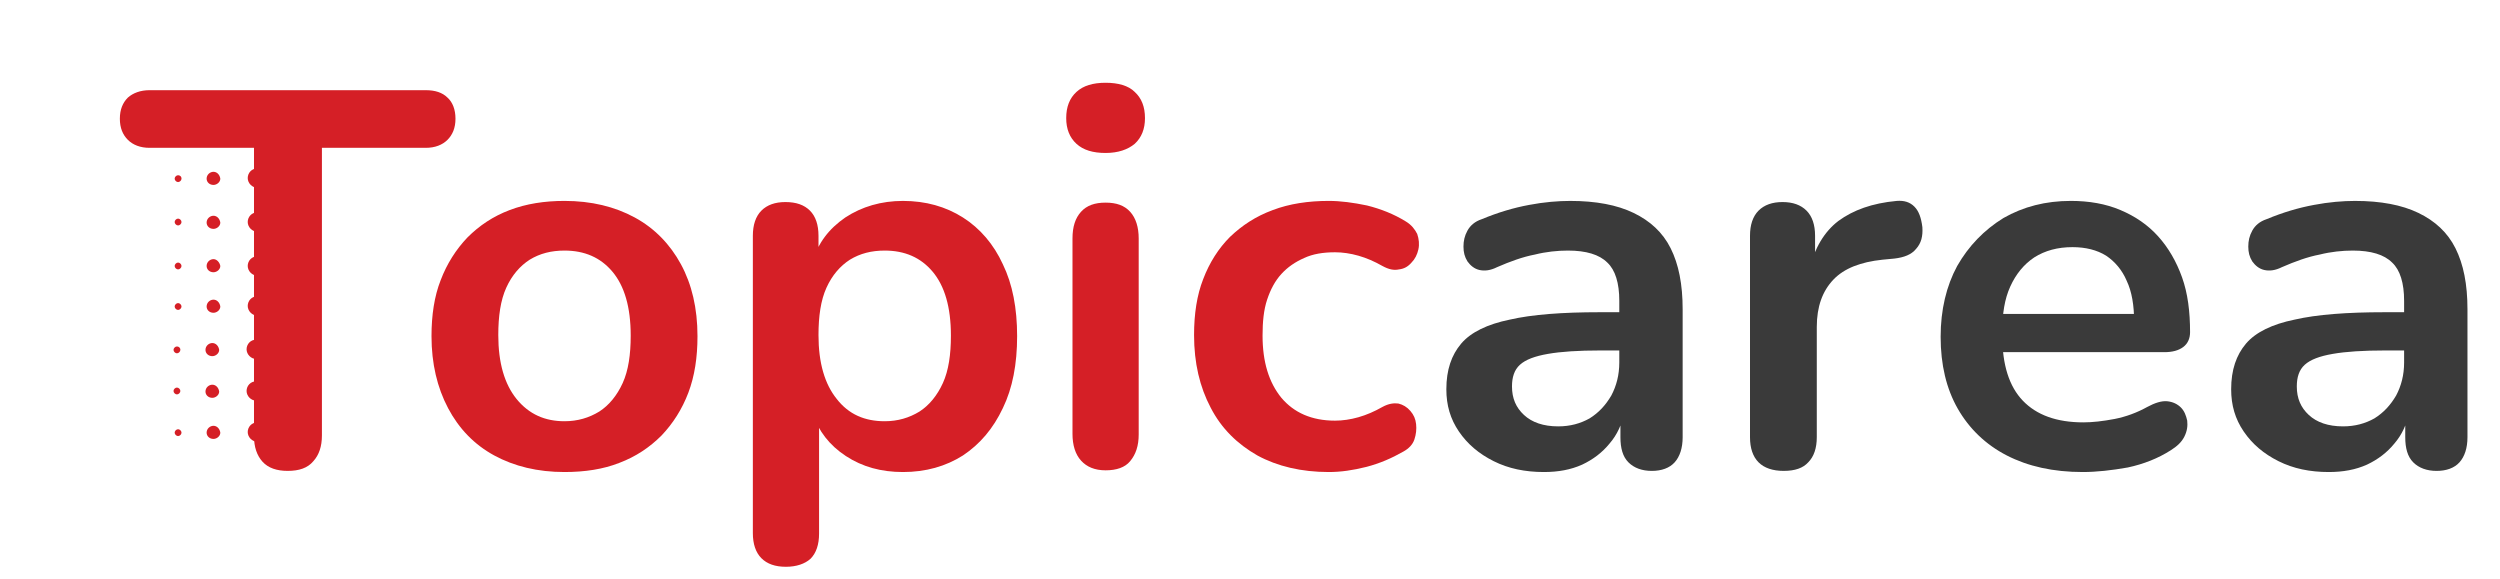
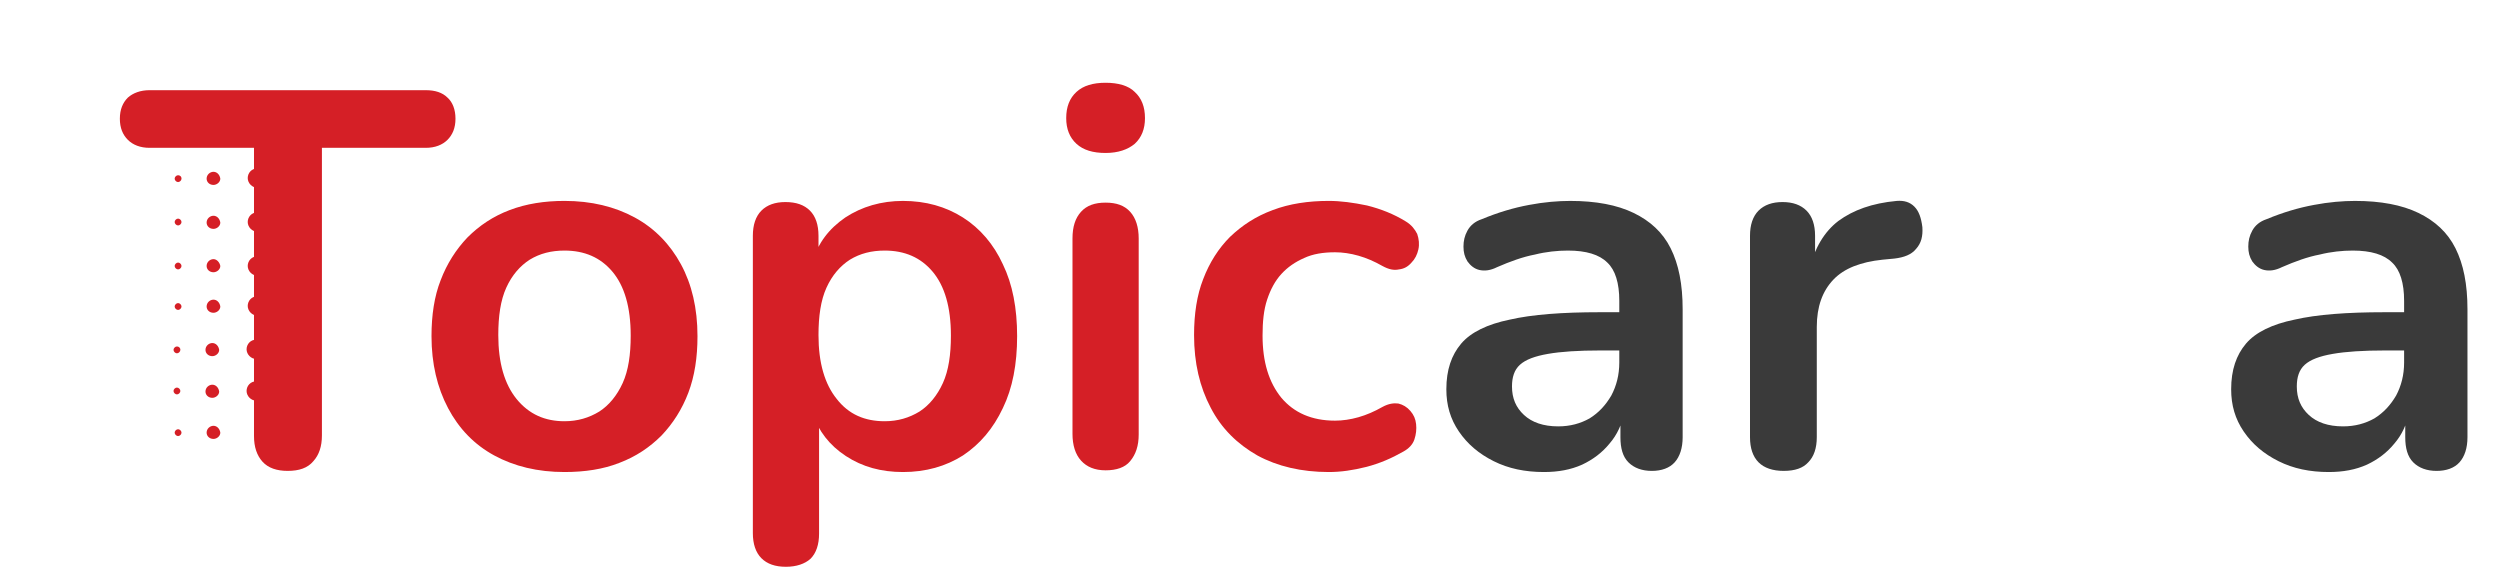
<svg xmlns="http://www.w3.org/2000/svg" version="1.1" id="Layer_1" x="0px" y="0px" viewBox="0 0 438 101.5" style="enable-background:new 0 0 438 101.5;" xml:space="preserve">
  <style type="text/css">
	.st0{fill:#D51F26;}
	.st1{fill:#3A3A3A;}
</style>
  <path class="st0" d="M50.4,82.5c-1.9,0-3.4-0.5-4.4-1.6c-1-1.1-1.5-2.6-1.5-4.5V25.9H26.2c-1.6,0-2.9-0.5-3.8-1.4  c-0.9-0.9-1.4-2.1-1.4-3.7c0-1.6,0.5-2.8,1.4-3.7c0.9-0.8,2.2-1.3,3.8-1.3h48.4c1.6,0,2.9,0.4,3.8,1.3c0.9,0.8,1.4,2.1,1.4,3.7  c0,1.6-0.5,2.8-1.4,3.7c-0.9,0.9-2.2,1.4-3.8,1.4H56.4v50.4c0,1.9-0.5,3.4-1.5,4.5C53.9,82,52.4,82.5,50.4,82.5z" />
  <path class="st0" d="M98.9,82.7c-4.7,0-8.8-1-12.3-2.9c-3.5-1.9-6.2-4.7-8.1-8.3c-1.9-3.6-2.9-7.8-2.9-12.6c0-3.7,0.5-7,1.6-9.8  c1.1-2.9,2.7-5.4,4.7-7.5c2.1-2.1,4.5-3.7,7.4-4.8c2.9-1.1,6.1-1.6,9.6-1.6c4.7,0,8.8,1,12.3,2.9c3.5,1.9,6.2,4.7,8.1,8.2  c1.9,3.5,2.9,7.7,2.9,12.6c0,3.7-0.5,7-1.6,9.9c-1.1,2.9-2.7,5.4-4.7,7.5c-2.1,2.1-4.5,3.7-7.4,4.8C105.7,82.2,102.5,82.7,98.9,82.7  z M98.9,73.8c2.3,0,4.3-0.6,6.1-1.7c1.7-1.1,3.1-2.8,4.1-5c1-2.2,1.4-5,1.4-8.3c0-5-1.1-8.7-3.2-11.2c-2.1-2.5-4.9-3.7-8.4-3.7  c-2.3,0-4.3,0.5-6.1,1.6c-1.7,1.1-3.1,2.7-4.1,4.9c-1,2.2-1.4,5-1.4,8.3c0,4.9,1.1,8.6,3.2,11.2C92.7,72.6,95.5,73.8,98.9,73.8z" />
  <path class="st0" d="M137.7,99.3c-1.9,0-3.3-0.5-4.3-1.5c-1-1-1.5-2.5-1.5-4.4V41.3c0-1.9,0.5-3.4,1.5-4.4c1-1,2.4-1.5,4.2-1.5  c1.9,0,3.3,0.5,4.3,1.5c1,1,1.5,2.5,1.5,4.4v7.3l-1-2.8c0.9-3.2,2.8-5.7,5.7-7.7c2.9-1.9,6.3-2.9,10.1-2.9c4,0,7.5,1,10.5,2.9  c3,1.9,5.4,4.7,7,8.2c1.7,3.5,2.5,7.7,2.5,12.6c0,4.9-0.8,9.1-2.5,12.6c-1.7,3.6-4,6.3-7,8.3c-3,1.9-6.5,2.9-10.5,2.9  c-3.8,0-7.1-0.9-10-2.8c-2.9-1.9-4.8-4.4-5.8-7.4h1.1v21c0,1.9-0.5,3.4-1.5,4.4C141,98.8,139.5,99.3,137.7,99.3z M155,73.8  c2.3,0,4.3-0.6,6.1-1.7c1.7-1.1,3.1-2.8,4.1-5c1-2.2,1.4-5,1.4-8.3c0-5-1.1-8.7-3.2-11.2c-2.1-2.5-4.9-3.7-8.4-3.7  c-2.3,0-4.3,0.5-6.1,1.6c-1.7,1.1-3.1,2.7-4.1,4.9c-1,2.2-1.4,5-1.4,8.3c0,4.9,1.1,8.6,3.2,11.2C148.7,72.6,151.5,73.8,155,73.8z" />
  <path class="st0" d="M193.7,26.8c-2.2,0-3.9-0.5-5.1-1.6c-1.2-1.1-1.8-2.6-1.8-4.5c0-2,0.6-3.5,1.8-4.6c1.2-1.1,2.9-1.6,5.1-1.6  c2.2,0,4,0.5,5.1,1.6c1.2,1.1,1.8,2.6,1.8,4.6c0,1.9-0.6,3.4-1.8,4.5C197.6,26.2,195.9,26.8,193.7,26.8z M193.7,82.4  c-1.9,0-3.3-0.6-4.3-1.7c-1-1.1-1.5-2.7-1.5-4.7V41.8c0-2.1,0.5-3.6,1.5-4.7c1-1.1,2.4-1.6,4.3-1.6s3.3,0.5,4.3,1.6  c1,1.1,1.5,2.7,1.5,4.7v34.3c0,2-0.5,3.5-1.5,4.7C197.1,81.9,195.6,82.4,193.7,82.4z" />
  <path class="st0" d="M232.8,82.7c-4.8,0-9-1-12.5-2.9c-3.5-2-6.3-4.7-8.2-8.4c-1.9-3.6-2.9-7.8-2.9-12.7c0-3.7,0.5-7,1.6-9.8  c1.1-2.9,2.7-5.4,4.7-7.4c2.1-2,4.5-3.6,7.5-4.7c2.9-1.1,6.2-1.6,9.8-1.6c2.1,0,4.3,0.3,6.7,0.8c2.4,0.6,4.7,1.5,6.8,2.8  c1,0.6,1.6,1.4,2,2.2c0.3,0.9,0.4,1.8,0.2,2.7c-0.2,0.9-0.6,1.7-1.2,2.3c-0.6,0.7-1.3,1.1-2.2,1.2c-0.9,0.2-1.8,0-2.9-0.6  c-1.4-0.8-2.8-1.4-4.2-1.8c-1.4-0.4-2.8-0.6-4.1-0.6c-2.1,0-3.9,0.3-5.4,1c-1.6,0.7-2.9,1.6-4,2.8c-1.1,1.2-1.9,2.7-2.5,4.5  c-0.6,1.8-0.8,3.9-0.8,6.3c0,4.6,1.1,8.2,3.3,10.9c2.2,2.6,5.3,4,9.4,4c1.3,0,2.7-0.2,4.1-0.6c1.4-0.4,2.8-1,4.2-1.8  c1.1-0.6,2-0.7,2.8-0.6c0.8,0.2,1.5,0.6,2.1,1.3c0.6,0.7,0.9,1.4,1,2.3c0.1,0.9,0,1.8-0.3,2.7c-0.3,0.9-1,1.6-1.9,2.1  c-2.1,1.2-4.2,2.1-6.5,2.7C237,82.4,234.9,82.7,232.8,82.7z" />
  <path class="st1" d="M270.5,82.7c-3.3,0-6.2-0.6-8.8-1.9c-2.6-1.3-4.6-3-6.1-5.2c-1.5-2.2-2.2-4.6-2.2-7.4c0-3.4,0.9-6,2.6-8  c1.7-2,4.6-3.4,8.5-4.2c3.9-0.9,9.2-1.3,15.8-1.3h4.7v6.7h-4.6c-3.9,0-6.9,0.2-9.2,0.6c-2.3,0.4-3.9,1-4.9,1.9  c-1,0.9-1.4,2.2-1.4,3.8c0,2.1,0.7,3.7,2.1,5c1.4,1.3,3.4,2,6,2c2.1,0,3.9-0.5,5.5-1.4c1.6-1,2.8-2.3,3.8-4c0.9-1.7,1.4-3.6,1.4-5.8  V52.7c0-3.1-0.7-5.4-2.1-6.7c-1.4-1.4-3.7-2.1-6.9-2.1c-1.8,0-3.8,0.2-5.8,0.7c-2.1,0.4-4.3,1.2-6.6,2.2c-1.2,0.6-2.2,0.7-3.1,0.5  c-0.9-0.2-1.6-0.8-2.1-1.5c-0.5-0.8-0.7-1.6-0.7-2.6s0.2-1.9,0.7-2.8c0.5-0.9,1.3-1.6,2.5-2c2.9-1.2,5.6-2,8.3-2.5  c2.6-0.5,5.1-0.7,7.2-0.7c4.5,0,8.2,0.7,11.1,2.1c2.9,1.4,5.1,3.4,6.5,6.2c1.4,2.8,2.1,6.3,2.1,10.7v22.4c0,1.9-0.5,3.4-1.4,4.4  c-0.9,1-2.3,1.5-4,1.5s-3.1-0.5-4.1-1.5c-1-1-1.4-2.5-1.4-4.4v-4.5h0.7c-0.4,2.2-1.3,4.1-2.6,5.6c-1.3,1.6-2.9,2.8-4.8,3.7  C275.2,82.3,273,82.7,270.5,82.7z" />
  <path class="st1" d="M312.5,82.5c-1.9,0-3.4-0.5-4.4-1.5c-1-1-1.5-2.5-1.5-4.4V41.3c0-1.9,0.5-3.4,1.5-4.4c1-1,2.4-1.5,4.2-1.5  c1.8,0,3.2,0.5,4.2,1.5c1,1,1.5,2.5,1.5,4.4v5.9H317c0.9-3.7,2.6-6.6,5.1-8.5c2.6-1.9,5.9-3.1,10.2-3.5c1.3-0.1,2.3,0.2,3.1,1  c0.8,0.8,1.2,2,1.4,3.6c0.1,1.6-0.2,2.8-1.1,3.8c-0.8,1-2.1,1.5-3.8,1.7l-2.1,0.2c-3.8,0.4-6.7,1.5-8.6,3.5c-1.9,2-2.9,4.7-2.9,8.3  v19.3c0,1.9-0.5,3.4-1.5,4.4C315.9,82,314.5,82.5,312.5,82.5z" />
-   <path class="st1" d="M364.9,82.7c-5.2,0-9.6-1-13.3-2.9c-3.7-1.9-6.6-4.7-8.6-8.2c-2-3.5-3-7.7-3-12.6c0-4.7,1-8.9,2.9-12.4  c2-3.5,4.7-6.3,8.1-8.4c3.5-2,7.4-3,11.8-3c3.2,0,6.1,0.5,8.7,1.6c2.6,1.1,4.8,2.6,6.6,4.6c1.8,2,3.2,4.4,4.2,7.2  c1,2.8,1.4,6,1.4,9.6c0,1.1-0.4,2-1.2,2.6c-0.8,0.6-1.9,0.9-3.3,0.9h-30v-6.7h26.2l-1.5,1.4c0-2.9-0.4-5.3-1.3-7.2  c-0.8-1.9-2.1-3.4-3.6-4.4c-1.6-1-3.6-1.5-5.9-1.5c-2.6,0-4.8,0.6-6.7,1.8c-1.8,1.2-3.2,2.9-4.2,5.1c-1,2.2-1.4,4.8-1.4,7.9v0.7  c0,5.1,1.2,8.9,3.6,11.4c2.4,2.5,5.9,3.8,10.6,3.8c1.6,0,3.4-0.2,5.5-0.6c2-0.4,3.9-1.1,5.7-2.1c1.3-0.7,2.5-1.1,3.5-1  c1,0.1,1.8,0.5,2.4,1.1c0.6,0.6,0.9,1.4,1.1,2.3c0.1,0.9,0,1.8-0.5,2.8s-1.3,1.7-2.4,2.4c-2.2,1.4-4.7,2.4-7.5,3  C370,82.4,367.3,82.7,364.9,82.7z" />
  <path class="st1" d="M408,82.7c-3.3,0-6.2-0.6-8.8-1.9c-2.6-1.3-4.6-3-6.1-5.2c-1.5-2.2-2.2-4.6-2.2-7.4c0-3.4,0.9-6,2.6-8  c1.7-2,4.6-3.4,8.5-4.2c3.9-0.9,9.2-1.3,15.8-1.3h4.7v6.7h-4.6c-3.9,0-6.9,0.2-9.2,0.6c-2.3,0.4-3.9,1-4.9,1.9  c-1,0.9-1.4,2.2-1.4,3.8c0,2.1,0.7,3.7,2.1,5c1.4,1.3,3.4,2,6,2c2.1,0,3.9-0.5,5.5-1.4c1.6-1,2.8-2.3,3.8-4c0.9-1.7,1.4-3.6,1.4-5.8  V52.7c0-3.1-0.7-5.4-2.1-6.7c-1.4-1.4-3.7-2.1-6.9-2.1c-1.8,0-3.8,0.2-5.8,0.7c-2.1,0.4-4.3,1.2-6.6,2.2c-1.2,0.6-2.2,0.7-3.1,0.5  c-0.9-0.2-1.6-0.8-2.1-1.5c-0.5-0.8-0.7-1.6-0.7-2.6s0.2-1.9,0.7-2.8c0.5-0.9,1.3-1.6,2.5-2c2.9-1.2,5.6-2,8.3-2.5  c2.6-0.5,5.1-0.7,7.2-0.7c4.5,0,8.2,0.7,11.1,2.1c2.9,1.4,5.1,3.4,6.5,6.2c1.4,2.8,2.1,6.3,2.1,10.7v22.4c0,1.9-0.5,3.4-1.4,4.4  c-0.9,1-2.3,1.5-4,1.5c-1.7,0-3.1-0.5-4.1-1.5c-1-1-1.4-2.5-1.4-4.4v-4.5h0.7c-0.4,2.2-1.3,4.1-2.6,5.6c-1.3,1.6-2.9,2.8-4.8,3.7  C412.7,82.3,410.5,82.7,408,82.7z" />
  <g>
    <path class="st0" d="M31.2,75.2c-0.3,0-0.6,0.3-0.6,0.6c0,0.3,0.3,0.6,0.6,0.6c0.3,0,0.6-0.3,0.6-0.6   C31.8,75.5,31.5,75.2,31.2,75.2z" />
    <path class="st0" d="M37.4,74.6c-0.6,0-1.2,0.5-1.2,1.2c0,0.6,0.5,1.1,1.2,1.1c0.6,0,1.2-0.5,1.2-1.1C38.5,75.1,38,74.6,37.4,74.6z   " />
-     <path class="st0" d="M45.1,74c-1,0-1.7,0.8-1.7,1.7c0,0.9,0.8,1.7,1.7,1.7s1.7-0.8,1.7-1.7C46.8,74.8,46,74,45.1,74z" />
+     <path class="st0" d="M45.1,74c0,0.9,0.8,1.7,1.7,1.7s1.7-0.8,1.7-1.7C46.8,74.8,46,74,45.1,74z" />
  </g>
  <g>
    <path class="st0" d="M31,67.9c-0.3,0-0.6,0.3-0.6,0.6c0,0.3,0.3,0.6,0.6,0.6c0.3,0,0.6-0.3,0.6-0.6C31.6,68.2,31.3,67.9,31,67.9z" />
    <path class="st0" d="M37.2,67.4c-0.6,0-1.2,0.5-1.2,1.2c0,0.6,0.5,1.1,1.2,1.1c0.6,0,1.2-0.5,1.2-1.1   C38.3,67.9,37.8,67.4,37.2,67.4z" />
    <path class="st0" d="M44.9,66.8c-1,0-1.7,0.8-1.7,1.7c0,0.9,0.8,1.7,1.7,1.7s1.7-0.8,1.7-1.7C46.6,67.6,45.8,66.8,44.9,66.8z" />
  </g>
  <g>
    <path class="st0" d="M31,60.7c-0.3,0-0.6,0.3-0.6,0.6c0,0.3,0.3,0.6,0.6,0.6c0.3,0,0.6-0.3,0.6-0.6C31.6,60.9,31.3,60.7,31,60.7z" />
    <path class="st0" d="M37.2,60.1c-0.6,0-1.2,0.5-1.2,1.2c0,0.6,0.5,1.1,1.2,1.1c0.6,0,1.2-0.5,1.2-1.1   C38.3,60.6,37.8,60.1,37.2,60.1z" />
    <path class="st0" d="M44.9,59.5c-1,0-1.7,0.8-1.7,1.7c0,0.9,0.8,1.7,1.7,1.7s1.7-0.8,1.7-1.7C46.6,60.3,45.8,59.5,44.9,59.5z" />
  </g>
  <g>
    <path class="st0" d="M31.2,53.1c-0.3,0-0.6,0.3-0.6,0.6c0,0.3,0.3,0.6,0.6,0.6c0.3,0,0.6-0.3,0.6-0.6   C31.8,53.4,31.5,53.1,31.2,53.1z" />
    <path class="st0" d="M37.4,52.5c-0.6,0-1.2,0.5-1.2,1.2c0,0.6,0.5,1.1,1.2,1.1c0.6,0,1.2-0.5,1.2-1.1C38.5,53,38,52.5,37.4,52.5z" />
    <path class="st0" d="M45.1,51.9c-1,0-1.7,0.8-1.7,1.7c0,0.9,0.8,1.7,1.7,1.7s1.7-0.8,1.7-1.7C46.8,52.7,46,51.9,45.1,51.9z" />
  </g>
  <g>
    <path class="st0" d="M31.2,46c-0.3,0-0.6,0.3-0.6,0.6c0,0.3,0.3,0.6,0.6,0.6c0.3,0,0.6-0.3,0.6-0.6C31.8,46.3,31.5,46,31.2,46z" />
    <path class="st0" d="M37.4,45.4c-0.6,0-1.2,0.5-1.2,1.2c0,0.6,0.5,1.1,1.2,1.1c0.6,0,1.2-0.5,1.2-1.1C38.5,46,38,45.4,37.4,45.4z" />
    <path class="st0" d="M45.1,44.9c-1,0-1.7,0.8-1.7,1.7c0,0.9,0.8,1.7,1.7,1.7s1.7-0.8,1.7-1.7C46.8,45.6,46,44.9,45.1,44.9z" />
  </g>
  <g>
    <path class="st0" d="M31.2,38.3c-0.3,0-0.6,0.3-0.6,0.6c0,0.3,0.3,0.6,0.6,0.6c0.3,0,0.6-0.3,0.6-0.6   C31.8,38.6,31.5,38.3,31.2,38.3z" />
    <path class="st0" d="M37.4,37.8c-0.6,0-1.2,0.5-1.2,1.2c0,0.6,0.5,1.1,1.2,1.1c0.6,0,1.2-0.5,1.2-1.1C38.5,38.3,38,37.8,37.4,37.8z   " />
    <path class="st0" d="M45.1,37.2c-1,0-1.7,0.8-1.7,1.7c0,0.9,0.8,1.7,1.7,1.7s1.7-0.8,1.7-1.7C46.8,38,46,37.2,45.1,37.2z" />
  </g>
  <g>
    <path class="st0" d="M31.2,30.7c-0.3,0-0.6,0.3-0.6,0.6c0,0.3,0.3,0.6,0.6,0.6c0.3,0,0.6-0.3,0.6-0.6   C31.8,30.9,31.5,30.7,31.2,30.7z" />
    <path class="st0" d="M37.4,30.1c-0.6,0-1.2,0.5-1.2,1.2c0,0.6,0.5,1.1,1.2,1.1c0.6,0,1.2-0.5,1.2-1.1C38.5,30.6,38,30.1,37.4,30.1z   " />
    <path class="st0" d="M45.1,29.5c-1,0-1.7,0.8-1.7,1.7c0,0.9,0.8,1.7,1.7,1.7s1.7-0.8,1.7-1.7C46.8,30.3,46,29.5,45.1,29.5z" />
  </g>
  <g>
</g>
  <g>
</g>
  <g>
</g>
  <g>
</g>
  <g>
</g>
  <g>
</g>
</svg>